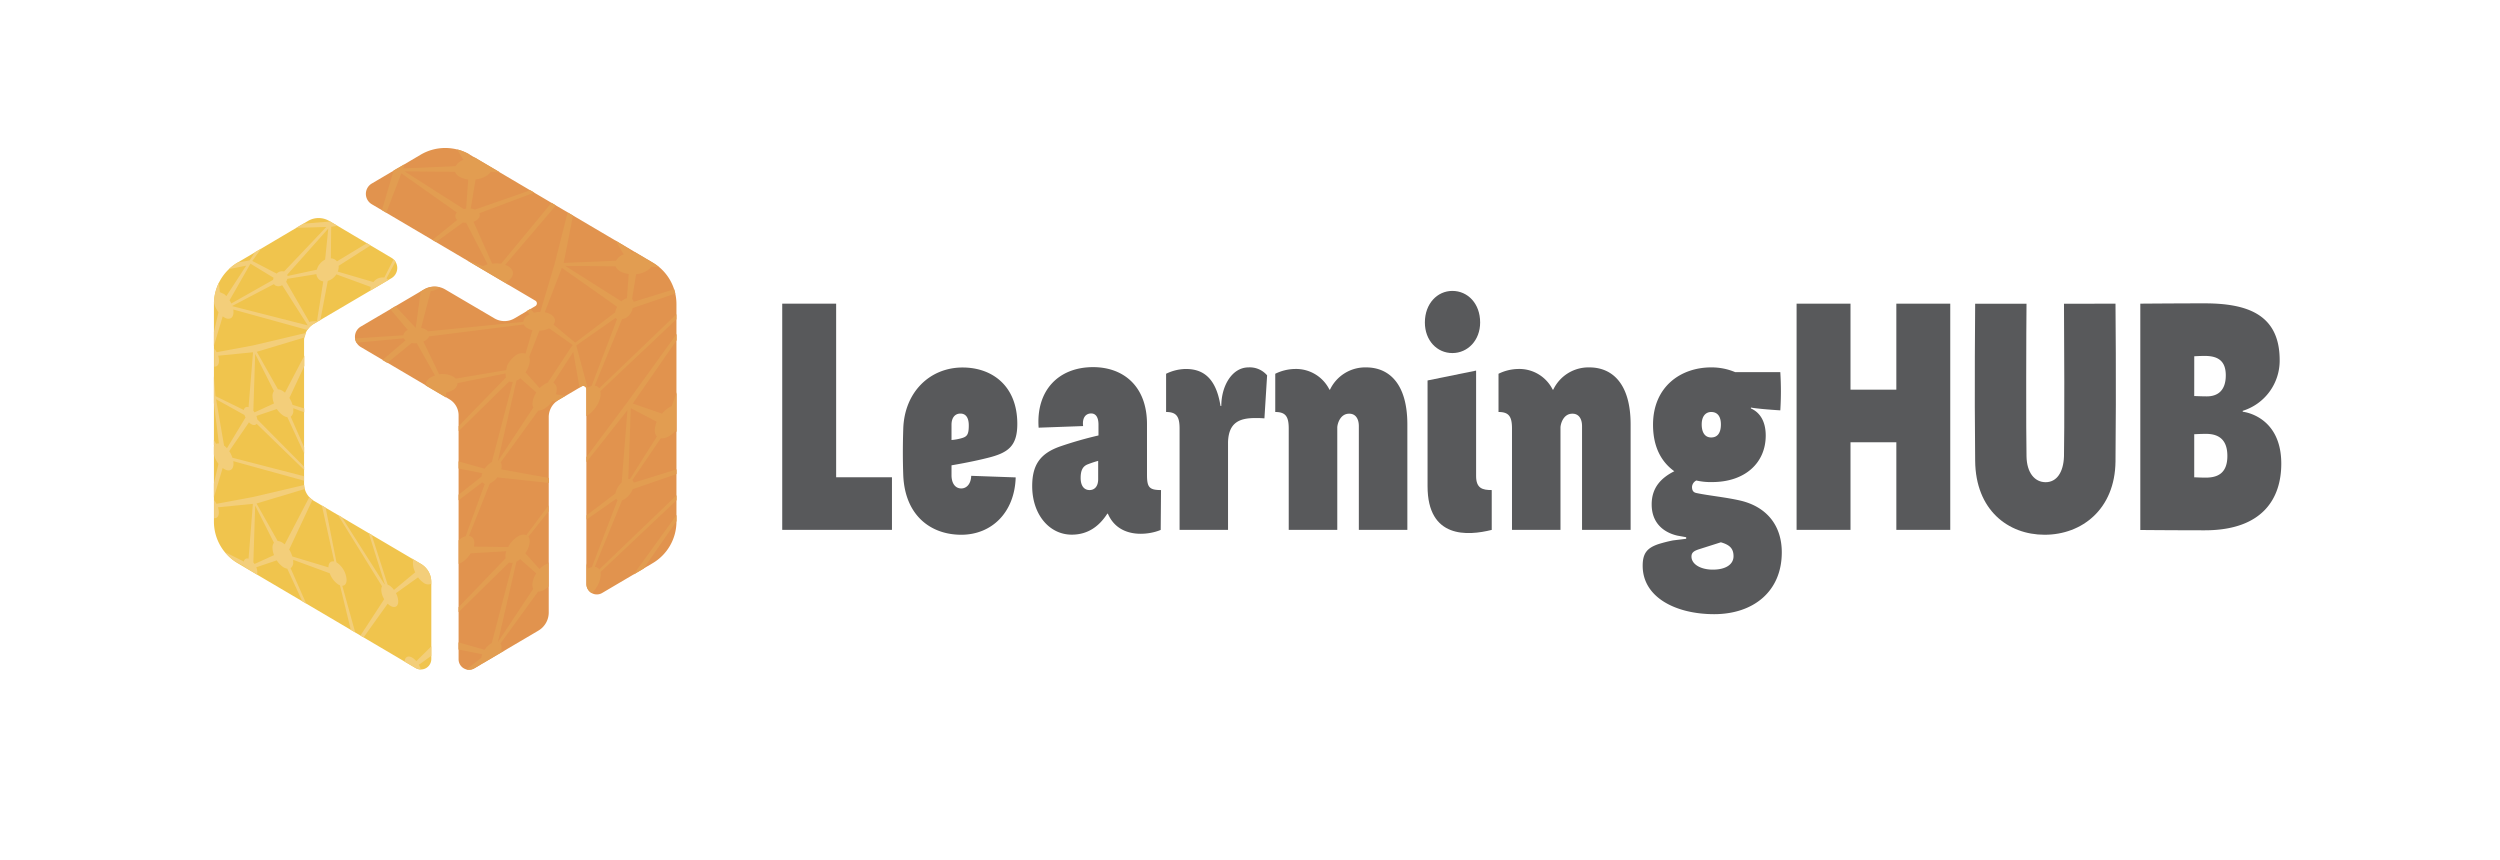
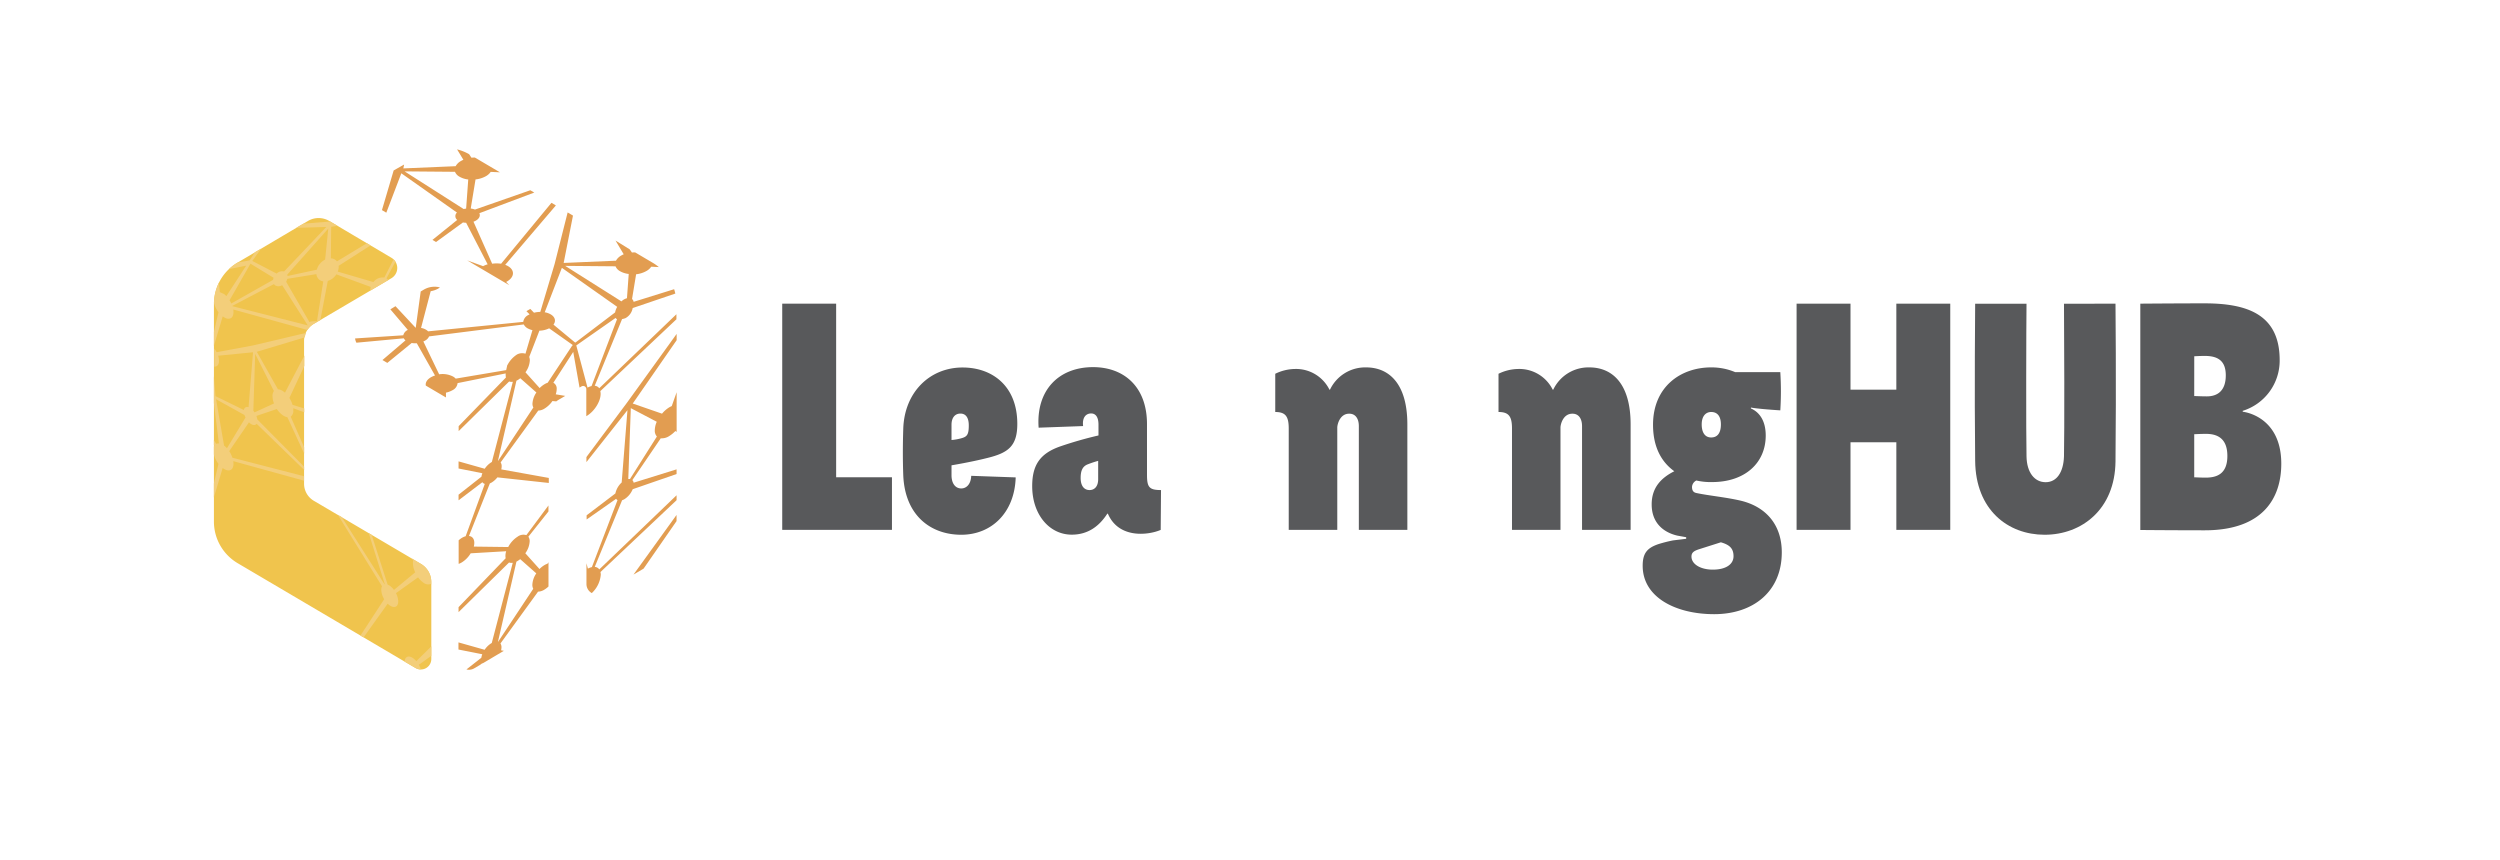
<svg xmlns="http://www.w3.org/2000/svg" id="Capa_1" data-name="Capa 1" viewBox="0 0 792 272.46">
  <defs>
    <style>.cls-1{fill:#e1934e;}.cls-2{fill:#e29d51;}.cls-3{fill:#f0c44d;}.cls-4{fill:#f3ce7a;}.cls-5{fill:#58595b;}</style>
  </defs>
-   <path class="cls-1" d="M133.28,49l-15.5,9.14a3.81,3.81,0,0,0,0,6.56l51.83,30.56a1,1,0,0,1,0,1.7L163,100.85a6.28,6.28,0,0,1-6.38,0L141.05,91.7a6.64,6.64,0,0,0-6.75,0l-20,11.76a3.76,3.76,0,0,0,0,6.48l28.07,16.55a5.9,5.9,0,0,1,2.91,5.09v77.29a3.32,3.32,0,0,0,5,2.86l20.28-11.95a6.67,6.67,0,0,0,3.28-5.74v-61.9a6.26,6.26,0,0,1,3.09-5.41l7.34-4.32a1,1,0,0,1,1.49.85V185a3.32,3.32,0,0,0,5,2.86l16-9.44a15.31,15.31,0,0,0,7.54-13.19V96.35a15.33,15.33,0,0,0-7.54-13.2L148.83,49A15.33,15.33,0,0,0,133.28,49Z" />
  <polygon class="cls-2" points="203.89 180.14 214.33 165.09 214.33 163.13 200.69 182.03 203.89 180.14" />
  <path class="cls-2" d="M127.14,54.9l17.63,12.44h0a1.51,1.51,0,0,0,.08,2.33L137,76l1.14.67,8.53-6.2a5,5,0,0,0,1,.1l6.82,13.17a7.35,7.35,0,0,0-1.44.58l0,0L148,82.49l13.32,7.85-.94-1-.07,0c.13-.06.25-.13.37-.2,2.32-1.39,2.45-3.54.28-4.82a5.85,5.85,0,0,0-.91-.42l16.05-18.82-1.4-.83-15.95,19.3a9.57,9.57,0,0,0-2.83,0L150,70.24a5.75,5.75,0,0,0,.79-.37c1.09-.65,1.44-1.55,1.07-2.33L169.26,61,168,60.27l-17.53,6.12a5.59,5.59,0,0,0-1.34-.33l1.52-9.22A8.47,8.47,0,0,0,154,55.78a4.54,4.54,0,0,0,1.46-1.33h0l2.92.14-7.94-4.68a9.94,9.94,0,0,0-1.09.05l-.73-1.11a15.27,15.27,0,0,0-3.82-1.53l2,3.3a7,7,0,0,0-.82.41,4.21,4.21,0,0,0-1.63,1.62l-16.57.7h0l.24-1.22L124.71,54,121,66.56l1.38.82Zm17-.47A3.14,3.14,0,0,0,145.61,56a7,7,0,0,0,2.73.86l-.67,9.23a5,5,0,0,0-.77.14L128.17,54.29Z" />
  <path class="cls-2" d="M189.84,123a1.92,1.92,0,0,0-1.43-.79l8.66-21.12a6.65,6.65,0,0,0,1.05-.29,4.49,4.49,0,0,0,2.31-3.21L213.94,93c-.1-.47-.23-.93-.37-1.38l-12.84,4a1.59,1.59,0,0,0-.41-.83l-.1,0,1.3-7.9a8.53,8.53,0,0,0,3.33-1.07,4.43,4.43,0,0,0,1.46-1.33h0l2.41.12a14.84,14.84,0,0,0-1.93-1.36l-5.59-3.3c-.34,0-.67,0-1,.06l-.69-1L195,76.21l2.59,4.35a6.46,6.46,0,0,0-.83.42,4.22,4.22,0,0,0-1.62,1.61l-16.57.71h0l2.95-15-1.69-1L175.7,83.64l-4.53,15.17a8.29,8.29,0,0,0-2,.26L168,97.86l-1.23.72,1,1-.4.22a2.82,2.82,0,0,0-1.6,2.17h0l-30.16,3a2.66,2.66,0,0,0-.67-.53,4.39,4.39,0,0,0-1.55-.55l3.05-11.64a7,7,0,0,0,2.44-.86,3.43,3.43,0,0,0,.48-.34,6.72,6.72,0,0,0-5.08.7l-1,.59-1.57,11.46h-.08L125.29,97l-1.62,1,5.53,6.51-.13.07a2.51,2.51,0,0,0-1.31,1.64l-15.27,1a3.92,3.92,0,0,0,.42,1.35l15-1.39a2.19,2.19,0,0,0,.55.65l-7.3,6.23,1.54.91,7.73-6.31h0a6.62,6.62,0,0,0,1.61.08l5.77,10.22a6.57,6.57,0,0,0-1.35.59c-1.22.73-1.75,1.71-1.56,2.61l6.38,3.76v-1.53a7,7,0,0,0,2.08-.78,2.81,2.81,0,0,0,1.6-2.24l15.24-3.07a3.64,3.64,0,0,0,0,.56,3.26,3.26,0,0,0,.08.73L145.3,135v1.57l16-15.72a2.24,2.24,0,0,0,1.17.09l-6.65,25.41-.13.08a6.88,6.88,0,0,0-2.13,2.07l-8.29-2.34v2.26l7.54,1.51a5.19,5.19,0,0,0-.29,1.09l-7.25,5.7v1.78l7.55-5.74h0a1.31,1.31,0,0,0,.76.54l-6.06,16.58a5,5,0,0,0-1.22.53,7.38,7.38,0,0,0-1,.76v7.47a5.44,5.44,0,0,0,1-.47,8.52,8.52,0,0,0,2.81-2.88l11.25-.66a5,5,0,0,0-.24,1.49,3.26,3.26,0,0,0,.08.73l-14.93,15.5v1.57l16-15.72a2.35,2.35,0,0,0,1.17.09l-6.65,25.41-.13.07a7,7,0,0,0-2.13,2.08l-8.29-2.34v2.26l7.54,1.5a5.12,5.12,0,0,0-.29,1.1l-4.72,3.71a3.26,3.26,0,0,0,2.47-.36l1.88-1.11.67-.5h0a.46.46,0,0,1,.07.07l6.76-4-.88-.16a4.09,4.09,0,0,0,.13-.95,2.07,2.07,0,0,0-.33-1.21l11.92-16.43a3.88,3.88,0,0,0,2-.63,7.52,7.52,0,0,0,1.3-1v-7.68l-.31.46a5.43,5.43,0,0,0-1,.46,7.78,7.78,0,0,0-1.54,1.23l-4.49-5a7,7,0,0,0,1.38-3.76,2.5,2.5,0,0,0-.41-1.48l6.36-8v-1.9l-7,9.4A3.07,3.07,0,0,0,164,170,8.59,8.59,0,0,0,161,173.3l-10.9-.14a4.83,4.83,0,0,0,.16-1.16c0-1.33-.67-2.1-1.69-2.2l6.62-16.66a6.27,6.27,0,0,0,.58-.29,6.88,6.88,0,0,0,1.8-1.62L173.86,153v-1.59L158.8,148.7a4.1,4.1,0,0,0,.13-1,2.09,2.09,0,0,0-.33-1.21l11.92-16.42a3.91,3.91,0,0,0,2-.64,8.4,8.4,0,0,0,2.49-2.38l1.21.11a6.45,6.45,0,0,1,.69-.47l2.15-1.27-3-.5a5.41,5.41,0,0,0,.3-1.67,2.07,2.07,0,0,0-1.06-2l6.3-9.77,2,11.3.65-.38a1,1,0,0,1,1.49.85v8.6l.12-.07c2.44-1.45,4.42-4.6,4.42-7a3.85,3.85,0,0,0-.1-.87l24.11-22.76V99.55ZM164,177.7a6.81,6.81,0,0,0,.8-.56l5.1,4.51a6.86,6.86,0,0,0-1.25,3.6,2.72,2.72,0,0,0,.28,1.28L157.8,203.32l-.05,0,5.86-25.39C163.75,177.84,163.88,177.79,164,177.7Zm31-93.33a3.19,3.19,0,0,0,1.45,1.56,7.12,7.12,0,0,0,2.73.86l-.56,7.69a3.91,3.91,0,0,0-1.75,1l0,0L179.06,84.23Zm-34.29,31.27-.35,1.61-16,2.7a3.17,3.17,0,0,0-.81-.65,7.2,7.2,0,0,0-4.43-.72l-5-10.4a6.54,6.54,0,0,0,.59-.3,2.74,2.74,0,0,0,1.22-1.31l30-3.79a3,3,0,0,0,1.18,1.21,5.57,5.57,0,0,0,1.57.6l-2.21,7.46a3.49,3.49,0,0,0-2.66.24A8.81,8.81,0,0,0,160.76,115.64Zm8.2,13.54L157.8,146h-.05l5.86-25.4.42-.2a8.39,8.39,0,0,0,.8-.57l5.1,4.51a6.89,6.89,0,0,0-1.25,3.6A2.72,2.72,0,0,0,169,129.18Zm12.37-19.71-7.78,11.79a4.36,4.36,0,0,0-1,.46,7.38,7.38,0,0,0-1.54,1.22l-4.49-5a7.08,7.08,0,0,0,1.38-3.76,2.91,2.91,0,0,0-.2-1.09l3.23-8.33A7.43,7.43,0,0,0,174,104l-.05,0,7.54,5.33-.16.13Zm1.12-1.08-.16.17-6.9-5.72c.84-1.1.56-2.4-.88-3.25a5.65,5.65,0,0,0-1.89-.66L178,84.85l17.53,12.36a5.59,5.59,0,0,0-.67,1.77l-12.44,9.45Zm5,13.92a4.93,4.93,0,0,0-1.27.49l0,0-3.56-13.37,12.45-8.71a1.29,1.29,0,0,0,.45.42Z" />
  <path class="cls-2" d="M185.78,144.79v1.6l13-16.45-1.83,22.91a6.6,6.6,0,0,0-2,3.48l-9.11,6.92v1.32l9.34-6.54a1.17,1.17,0,0,0,.45.41l-8.12,21.22a5.27,5.27,0,0,0-1.27.48l0,0-.45-1.7V185a3.27,3.27,0,0,0,1.69,2.89,9,9,0,0,0,2.85-5.81,3.83,3.83,0,0,0-.1-.86l24.11-22.76V156.9l-24.49,23.49a1.9,1.9,0,0,0-1.43-.8l8.66-21.11a4.33,4.33,0,0,0,.74-.34,6.77,6.77,0,0,0,2.62-3.16l13.9-4.81v-1.48l-13.6,4.23a1.59,1.59,0,0,0-.41-.83l9-13.24a4.25,4.25,0,0,0,2.68-.71,9.33,9.33,0,0,0,1.94-1.59h0l.41.28V124.26l-1.55,4.39a6.63,6.63,0,0,0-.8.4,9.35,9.35,0,0,0-2.28,2l-9.28-3.21h0l13.91-20.06v-2l-15.72,21.78Zm14.06-15.49,8.22,4.32a6.94,6.94,0,0,0-.62,2.67,2.77,2.77,0,0,0,.66,2l-8.53,13.47a1.88,1.88,0,0,0-.53,0Z" />
  <path class="cls-3" d="M96.33,153.23V108a6.25,6.25,0,0,1,3.09-5.41L124,88.14a3.76,3.76,0,0,0,0-6.48L104.31,70a6.64,6.64,0,0,0-6.75,0L75.31,83.16a15.28,15.28,0,0,0-7.54,13.19v68.89a15.31,15.31,0,0,0,7.54,13.19l56.33,33.2a3.31,3.31,0,0,0,5-2.85v-24.4a6.66,6.66,0,0,0-3.27-5.73l-33.95-20A6.27,6.27,0,0,1,96.33,153.23Z" />
  <path class="cls-4" d="M130.85,208.5c-1.43-1-2.58-.47-2.67,1.1l3.46,2a3.26,3.26,0,0,0,1.67.47,6.75,6.75,0,0,0-.62-1.48l3.95-2.82v-3l-4.75,4.69A5.84,5.84,0,0,0,130.85,208.5Z" />
  <path class="cls-4" d="M133.37,178.65l-3-1.78.54.64h0a3.38,3.38,0,0,0-.1.88,7.06,7.06,0,0,0,.73,2.92l-6.73,5.58a6,6,0,0,0-1.33-1.33,3.61,3.61,0,0,0-.67-.35l-5.07-15.78-.93-.55,5.1,16.2h0l-.11,0-13.51-21.24-1.27-.75,14,22.63a2.54,2.54,0,0,0-.23,1.11,6.21,6.21,0,0,0,.92,3l-7.52,11.52,1,.58,7.62-10.68a4.25,4.25,0,0,0,.67.55c1.48,1,2.68.44,2.68-1.28a5.84,5.84,0,0,0-.72-2.61l7-5a7.44,7.44,0,0,0,1.64,1.63,2.38,2.38,0,0,0,2.4.45l.14.17v-.75A6.66,6.66,0,0,0,133.37,178.65Z" />
  <path class="cls-4" d="M70.51,100.19l.27.2c1.76,1.2,3.19.52,3.19-1.52a5.79,5.79,0,0,0-.07-.82l23.5,6.49a6,6,0,0,1,2-1.93l2.1-1.24L103.84,89a4.8,4.8,0,0,0,2.32-1.55,4.56,4.56,0,0,0,.39-.54h0l10.91,4a3.32,3.32,0,0,0-.13,1.16L123,88.73a1.86,1.86,0,0,0-.33-.36,2.2,2.2,0,0,0-.25-.17l2.86-5.3a3.48,3.48,0,0,0-.6-.74l-2.93,5.77a3.68,3.68,0,0,0-3.45,1.43h0L107,86.05h0a4,4,0,0,0,.28-1.84l10.11-6.46-1.17-.69-9.47,5.74a2.79,2.79,0,0,0-.38-.39,2.57,2.57,0,0,0-1.55-.57l.1-10h0l2-.29-2.34-1.38-8.49.69-2.24,1.32,9.53-.28L90,86a2.52,2.52,0,0,0-2.36.67l-7.71-4,2.8-3.91-2,1.16L79.1,82.48l-3.85.71a15.61,15.61,0,0,0-2.73,2.08L78,84.15l-6.29,9.66a5.75,5.75,0,0,0-.74-.67l-1.33-.6-.28-3a15.29,15.29,0,0,0-1.58,6.38,8.61,8.61,0,0,0,1.44,3l-1.46,6.22v4.44l2.78-9.29ZM104,72.41,103,82.24a5.13,5.13,0,0,0-2.64,3.2l-9.28,2A2.07,2.07,0,0,0,91,87ZM91,88.34l9.23-1.5a2.62,2.62,0,0,0,.91,1.76,2.49,2.49,0,0,0,1.27.54h0l-2,12.65a7.82,7.82,0,0,0-1.83.06.91.91,0,0,0-.54.21L90.65,89.25A3.13,3.13,0,0,0,91,88.34Zm-3.92,2a2.08,2.08,0,0,0,2.3,0l8.13,12.75L73.62,97l0-.1L86.79,90A1.55,1.55,0,0,0,87.12,90.36Zm-7.73-6.81L86.68,88a2.65,2.65,0,0,0-.15.65L73.28,96.14a8.45,8.45,0,0,0-.56-1Z" />
  <path class="cls-4" d="M70.51,148.24l.27.19c1.76,1.21,3.19.53,3.19-1.52a5.92,5.92,0,0,0-.07-.82l22.43,6.2v-1.41L73.62,145a8.58,8.58,0,0,0-1-2.08l6.25-9.12a4.36,4.36,0,0,0,.53.45c.83.56,1.54.5,1.9,0l15.06,14.62v-1l-14.85-15a5.12,5.12,0,0,0-.29-1.1l6.48-2.19a7.46,7.46,0,0,0,1.93,2,3.44,3.44,0,0,0,1.41.59h0l5.32,11.53v-2l-4.27-9.71a2.18,2.18,0,0,0,.82-2,5.07,5.07,0,0,0,0-.66l3.49,1.29v-1.23l-3.72-1.12h0a9.23,9.23,0,0,0-1-2.21l4.75-10.14v-3.28l-6.15,11.76a5,5,0,0,0-.58-.45,3,3,0,0,0-1.64-.61l-6.7-11.89,15.19-4.58a6.24,6.24,0,0,1,.44-1.41l-16.94,4-11.42,2.12a8.28,8.28,0,0,0-.76-1.16v5.73c.9.07,1.51-.59,1.51-1.84a5.36,5.36,0,0,0-.28-1.62l11.06-1.09L78.74,129a1.05,1.05,0,0,0-1.47.9l-9-4.41-.52-6.34v8.51l1.6,12.83h0a1.59,1.59,0,0,0-.85.13l-.75-1.18v1.49l.16.23a2,2,0,0,0-.16.39v2.4a8.58,8.58,0,0,0,1.46,3l-1.46,6.21v4.44l2.78-9.29Zm10.33-36.13,5.94,11.77a2.57,2.57,0,0,0-.45,1.61,6.47,6.47,0,0,0,.48,2.32l-6.17,2.82a3.75,3.75,0,0,0-.38-.51ZM68.45,126.48l9,5a6,6,0,0,0,.33.79L71.9,142a6.62,6.62,0,0,0-.92-.85h0Z" />
-   <path class="cls-4" d="M109.8,183.67a7.21,7.21,0,0,0-2.87-5.3,2.9,2.9,0,0,0-.33-.2h0l-3.43-17.32-1.21-.72,3.92,17.75c-1.07-.24-1.83.45-1.83,1.86l-11.44-3.45h0a9.41,9.41,0,0,0-1-2.21L99,158.32a5.63,5.63,0,0,1-1-.85l-7.81,15a5.09,5.09,0,0,0-.58-.46,3.06,3.06,0,0,0-1.64-.61l-6.7-11.89,15.29-4.6a6.62,6.62,0,0,1-.2-1.26L80,157.48l-11.42,2.13a7.73,7.73,0,0,0-.76-1.16v5.72c.9.07,1.51-.58,1.51-1.84a5.36,5.36,0,0,0-.28-1.62l11.06-1.09L78.74,177a1.05,1.05,0,0,0-1.47.9l-6-3a15.41,15.41,0,0,0,3.19,2.94l3,1.66c0,.06,0,.12.07.17L81.39,182a2,2,0,0,0,.13-.73,4.33,4.33,0,0,0-.33-1.56l6.48-2.19a7.32,7.32,0,0,0,1.93,2.05,3.31,3.31,0,0,0,1.41.59h0l4.76,10.32,1.23.73L92.06,180a2.18,2.18,0,0,0,.82-2,4.82,4.82,0,0,0,0-.65l11.57,4.26a7.31,7.31,0,0,0,2.52,3.42,2.74,2.74,0,0,0,.73.39l3.43,14.09,1.4.83-4.09-14.77C109.24,185.57,109.8,184.89,109.8,183.67Zm-29.16-5a3.75,3.75,0,0,0-.38-.51l.58-18,5.94,11.77a2.58,2.58,0,0,0-.45,1.62,6.46,6.46,0,0,0,.48,2.31Z" />
  <path class="cls-5" d="M247.81,96.2h17.08v55h17.68v16.66H247.81Z" />
  <path class="cls-5" d="M304.52,154.74c1.7,0,3.07-1.41,3.16-4l14.09.5c-.34,11.21-7.69,18.17-17.25,18.17s-17.85-6-18.37-18.87c-.17-4.95-.17-9.39,0-14.64.34-11.71,8.46-19.48,18.79-19.48,9.4,0,17.34,5.85,17.34,17.86,0,7.07-2.9,9.19-9.48,10.8-5.21,1.32-11.36,2.33-11.36,2.33v3.13C301.44,153.13,302.64,154.74,304.52,154.74Zm-3.08-15.34a16.72,16.72,0,0,0,2.9-.5c2-.51,2.57-1.11,2.57-4.14,0-2.52-1-3.74-2.65-3.74s-2.82,1.22-2.82,3.54Z" />
  <path class="cls-5" d="M367.71,167.87c-3.67,1.61-13.24,3-16.74-5.15h-.17c-2.56,4-6.15,6.66-11.27,6.66C332.44,169.38,327,163,327,154c0-6.76,2.56-10.4,9-12.62a122.68,122.68,0,0,1,12-3.43v-3.43c0-2.53-1-3.54-2.31-3.54-1.62,0-2.9,1.22-2.56,4l-14.09.51c-.86-11.81,6.32-19.18,17.25-19.18,9.57,0,17.08,6,17.08,18.07V150.4c0,3.94.68,4.85,4.44,4.85Zm-25.36-16.46c0,2.63,1.19,3.84,2.82,3.84s2.73-1.21,2.73-3.43V146a33,33,0,0,0-3.33,1.11C342.86,147.78,342.35,149.29,342.35,151.41Z" />
-   <path class="cls-5" d="M373.69,135.77c0-3.84-1-5.25-4.27-5.25V118.41a14.62,14.62,0,0,1,6.23-1.52c4.7,0,9.48,2,11,11.71h.26c0-6.36,3.41-12.21,8.62-12.21a7.2,7.2,0,0,1,5.89,2.52l-.85,13.63a28.88,28.88,0,0,0-2.9-.1c-4.87,0-8.46,1.31-8.63,7.67v27.76H373.69Z" />
  <path class="cls-5" d="M423.65,135.36v32.51H408.27v-32.1c0-3.84-1-5.25-4.27-5.25V118.41a14.63,14.63,0,0,1,6.24-1.52,11.8,11.8,0,0,1,10.93,6.56h.17a12.36,12.36,0,0,1,11.44-7.06c7.26,0,13.07,5.15,13.07,18.07v33.41H430.48V135c0-2.42-1.11-3.94-3-3.94C424.67,131,423.73,134.05,423.65,135.36Z" />
-   <path class="cls-5" d="M460.11,92.16c4.87,0,8.8,4,8.8,10,0,5.65-3.93,9.69-8.8,9.69s-8.71-4-8.71-9.69C451.4,96.2,455.33,92.16,460.11,92.16Zm7.52,58.65c0,3.93,2.05,4.44,4.95,4.44v12.62c-7.6,1.91-20.33,2.82-20.33-13.83V120.53l15.38-3.13Z" />
  <path class="cls-5" d="M494.36,135.36v32.51H479v-32.1c0-3.84-1-5.25-4.27-5.25V118.41a14.63,14.63,0,0,1,6.24-1.52,11.8,11.8,0,0,1,10.93,6.56h.17a12.36,12.36,0,0,1,11.44-7.06c7.26,0,13.07,5.15,13.07,18.07v33.41H501.19V135c0-2.42-1.11-3.94-3-3.94C495.38,131,494.44,134.05,494.36,135.36Z" />
  <path class="cls-5" d="M537.4,152.22a2.46,2.46,0,0,0-1.37,2c0,1.31.51,1.82,1.54,2,3.84.81,9.31,1.31,14,2.42,7.86,1.92,12.9,7.57,12.9,16.35,0,12.42-9.05,19.58-21.44,19.58-12,0-22.63-5.24-22.63-15.34,0-4,1.45-5.65,5-6.86A46,46,0,0,1,530,171.2l4.18-.51v-.5l-2.82-.51c-4.27-1-8.11-3.93-8.11-9.89,0-5.45,3.16-8.48,7.17-10.5-3.93-2.82-6.74-7.47-6.74-14.73,0-12,8.71-18.17,18.44-18.17a19.25,19.25,0,0,1,7.6,1.51H564A96.06,96.06,0,0,1,564,130c-3.33-.2-8-.6-9.31-.9v.3c2.56,1.11,4.69,3.73,4.69,8.58,0,8.68-6.57,14.74-17,14.74A20.31,20.31,0,0,1,537.4,152.22Zm7.77,19.58L538.25,174c-1.54.51-2.39,1-2.39,2.32,0,2.43,2.9,4.14,6.75,4.14,4.35,0,6.57-1.81,6.57-4.24S548,172.61,545.17,171.8Zm-6.07-37.34c0,2.42.94,4.13,3,4.13s3.08-1.51,3.08-4.13c0-2.43-1-3.94-3.08-3.94C540.47,130.52,539.1,131.73,539.1,134.46Z" />
  <path class="cls-5" d="M617.84,167.87H600.76V140.11H586.24v27.76H569.16V96.2h17.08v27.25h14.52V96.2h17.08Z" />
  <path class="cls-5" d="M670.19,96.2s.26,25.54,0,50c-.17,15.14-10.67,23.21-22.46,23.21-11.61,0-21.86-7.87-22-23.42-.26-22.41,0-49.76,0-49.76H642c-.09,6.16-.17,42,0,48.35.09,5.15,2.56,8.18,6.06,8.18s5.64-3.13,5.81-8.18c.17-5.85.09-41.69,0-48.35Z" />
  <path class="cls-5" d="M678.05,96.2s11.7-.1,20.24-.1c13.24,0,23.91,3.23,23.91,18a16.66,16.66,0,0,1-11.7,16.05v.3c.34,0,12.21,1.41,12.21,16.45,0,10.9-5.8,21.1-24.25,21.1-10,0-20.41-.1-20.41-.1Zm17.08,29.27c.51,0,2.22.1,4,.1,3.42,0,6-1.81,6-6.66,0-4.14-2-6.15-6.58-6.15-2,0-2.9.1-3.41.1Zm0,25.74c.51,0,1.71.1,3.67.1,3.67,0,6.83-1.31,6.83-6.86,0-4.44-2-7-6.74-7-2,0-3.42.11-3.76.11Z" />
</svg>